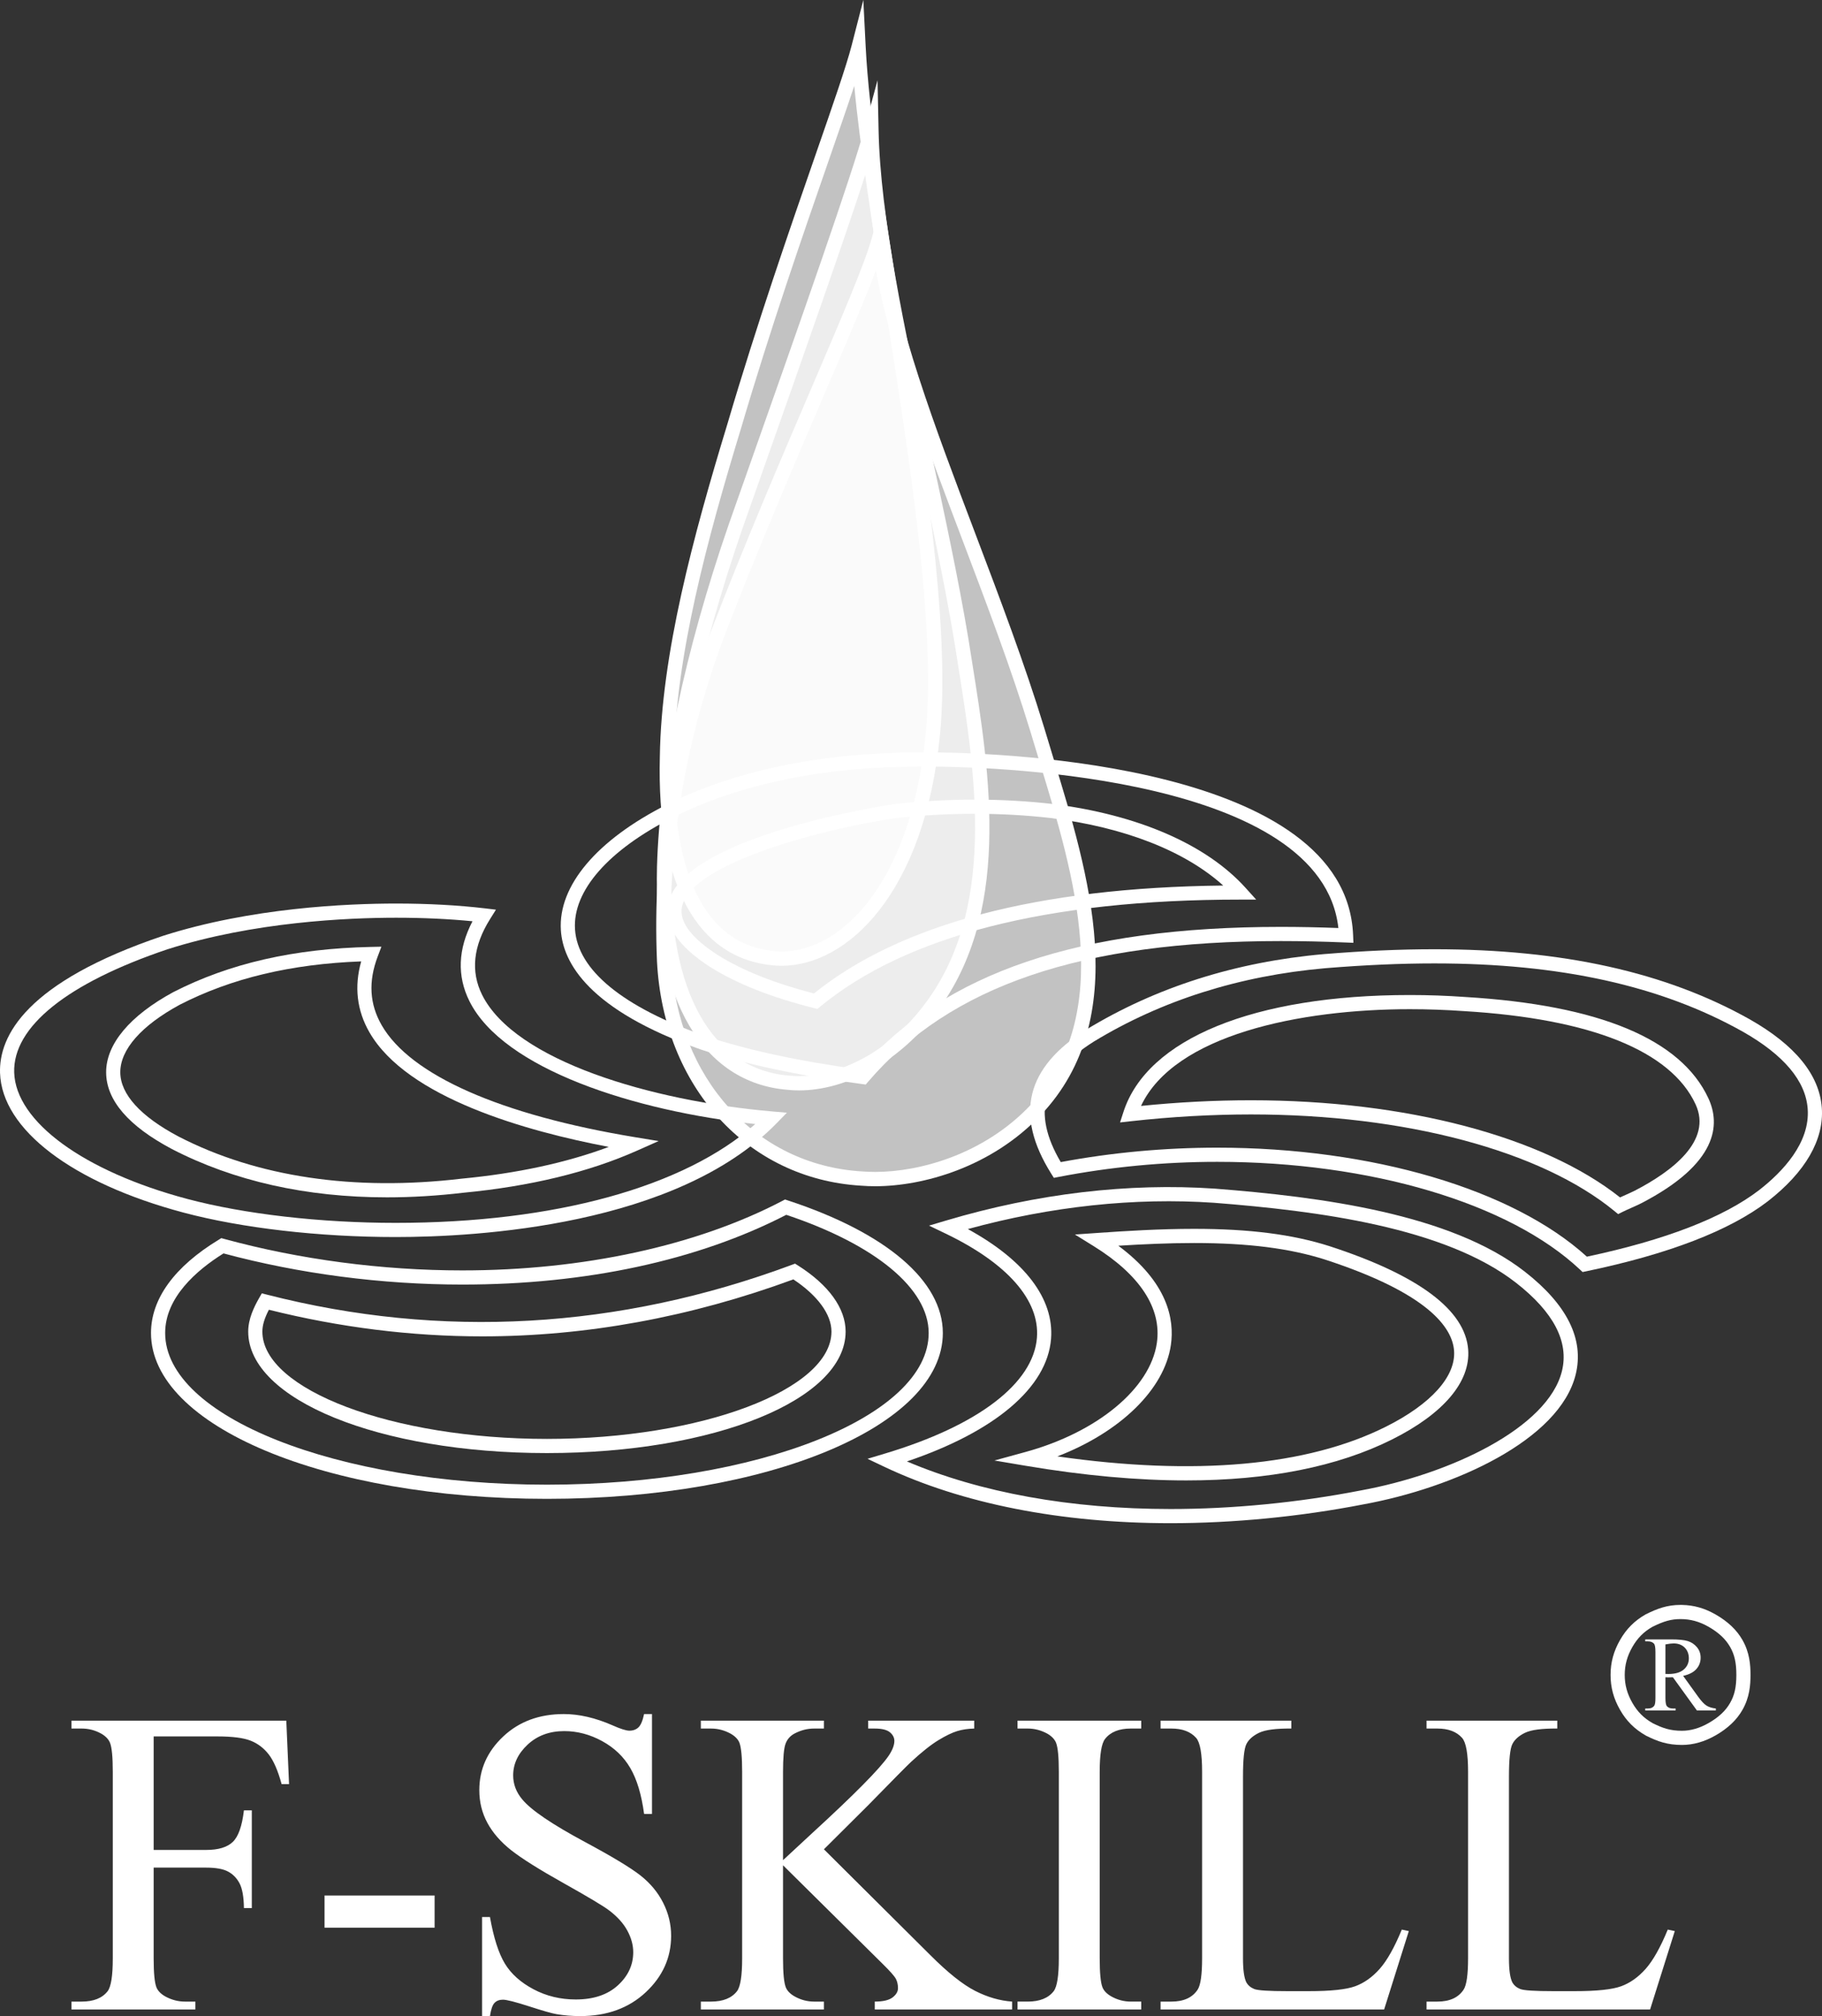
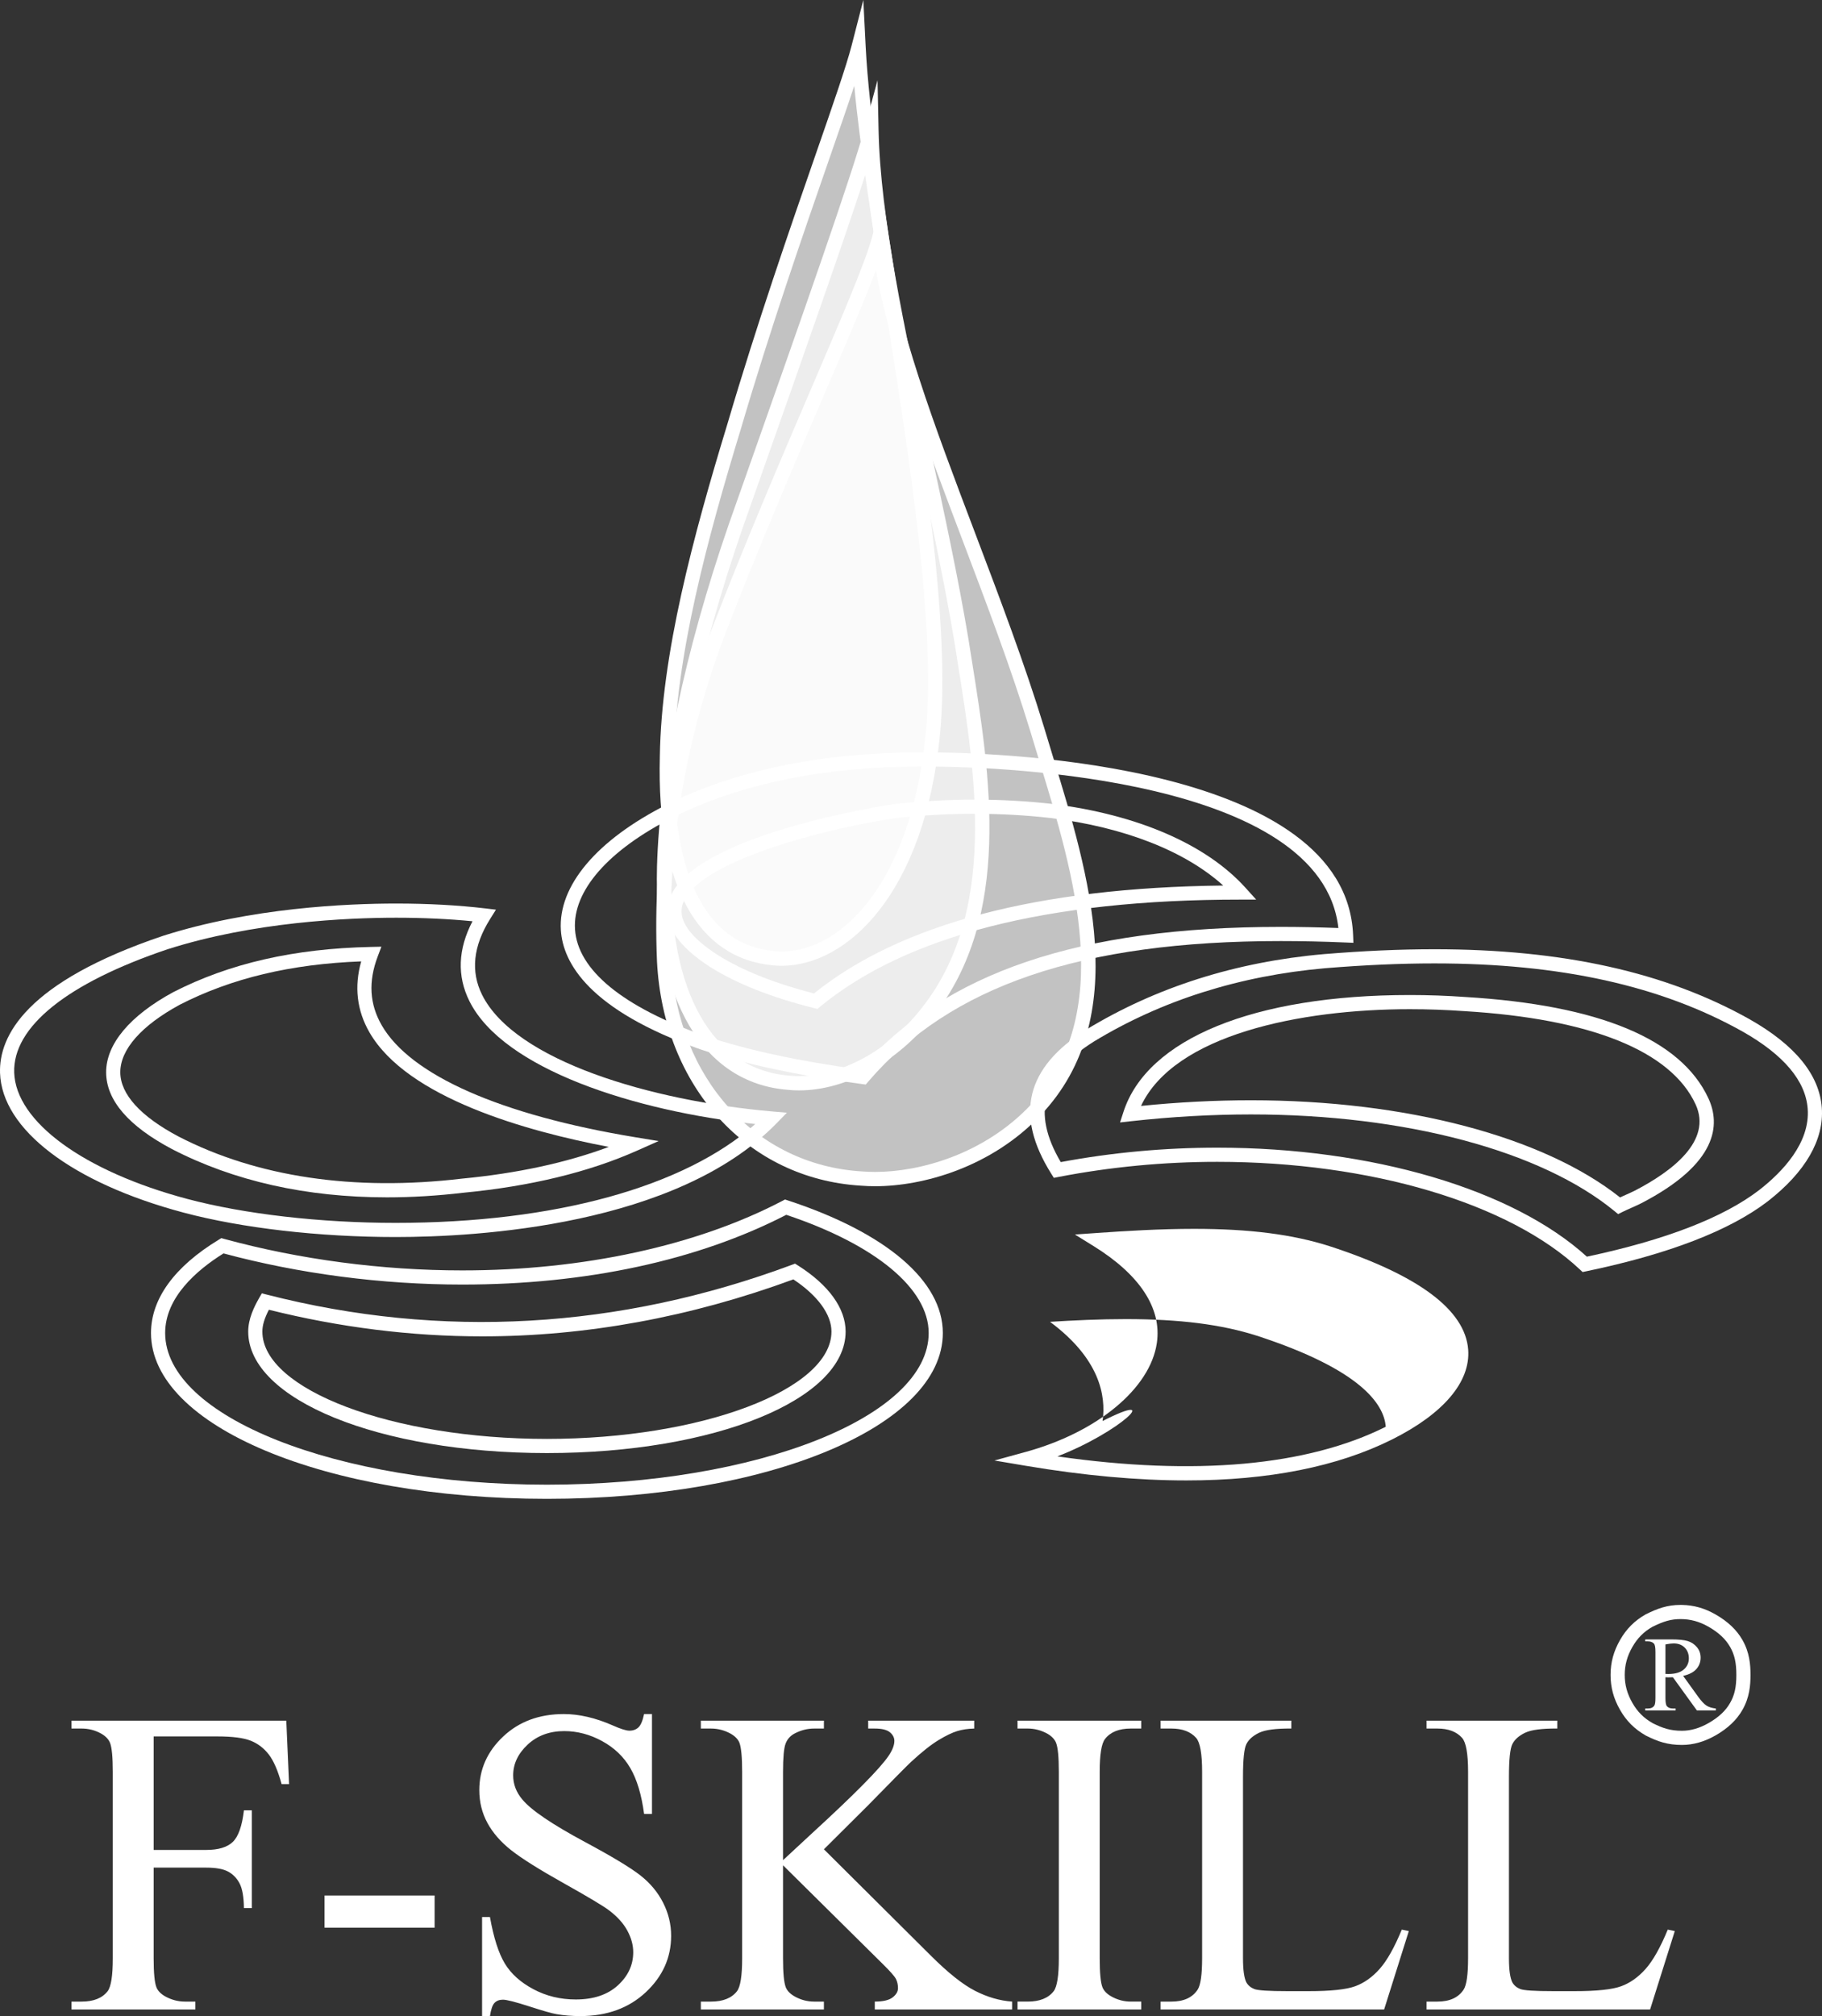
<svg xmlns="http://www.w3.org/2000/svg" version="1.1" id="Layer_1" x="0px" y="0px" width="425.815px" height="470.968px" viewBox="0 0 425.815 470.968" enable-background="new 0 0 425.815 470.968" xml:space="preserve">
  <rect x="0" y="0" width="425.815" height="470.968" fill="#333333" stroke="none" />
  <g>
    <path fill="#FFFFFF" d="M35.911,405.64v26.519h12.291c2.818,0,4.882-0.619,6.194-1.866c1.31-1.243,2.181-3.706,2.612-7.387h1.842   v22.839h-1.842c-0.033-2.623-0.374-4.548-1.02-5.775c-0.647-1.227-1.543-2.146-2.687-2.76c-1.145-0.613-2.845-0.92-5.099-0.92   H35.911v21.194c0,3.419,0.216,5.674,0.648,6.767c0.331,0.828,1.028,1.543,2.089,2.141c1.459,0.796,2.985,1.193,4.578,1.193h2.437   v1.841H16.706v-1.841h2.388c2.787,0,4.81-0.812,6.07-2.437c0.796-1.061,1.194-3.615,1.194-7.664v-43.583   c0-3.419-0.215-5.674-0.646-6.767c-0.333-0.829-1.013-1.546-2.041-2.14c-1.426-0.797-2.953-1.194-4.578-1.194h-2.388v-1.841H66.91   l0.646,14.826h-1.74c-0.863-3.152-1.866-5.465-3.012-6.943c-1.144-1.475-2.555-2.545-4.229-3.207   c-1.675-0.662-4.271-0.995-7.786-0.995H35.911z M75.849,442.808h25.724v7.511H75.849V442.808z M152.371,400.414v23.338h-1.84   c-0.597-4.479-1.667-8.043-3.21-10.698c-1.542-2.652-3.739-4.758-6.592-6.316c-2.853-1.56-5.804-2.343-8.857-2.343   c-3.45,0-6.302,1.057-8.558,3.161c-2.256,2.107-3.383,4.503-3.383,7.188c0,2.059,0.713,3.936,2.14,5.625   c2.056,2.486,6.948,5.805,14.677,9.951c6.302,3.383,10.605,5.978,12.912,7.785c2.305,1.811,4.08,3.941,5.323,6.395   c1.245,2.453,1.866,5.024,1.866,7.713c0,5.109-1.982,9.511-5.946,13.21c-3.964,3.696-9.063,5.547-15.298,5.547   c-1.958,0-3.799-0.147-5.524-0.447c-1.027-0.166-3.16-0.77-6.393-1.817c-3.235-1.044-5.282-1.565-6.145-1.565   c-0.829,0-1.484,0.247-1.966,0.747c-0.481,0.496-0.837,1.526-1.068,3.083h-1.842v-23.136h1.842   c0.861,4.842,2.022,8.467,3.482,10.871c1.459,2.404,3.688,4.404,6.692,5.997c3.001,1.592,6.293,2.388,9.876,2.388   c4.146,0,7.421-1.096,9.827-3.285c2.405-2.189,3.607-4.776,3.607-7.762c0-1.657-0.457-3.334-1.369-5.024s-2.33-3.269-4.253-4.728   c-1.293-0.995-4.827-3.109-10.599-6.343c-5.772-3.233-9.876-5.813-12.315-7.735c-2.438-1.926-4.287-4.049-5.546-6.369   c-1.261-2.322-1.891-4.877-1.891-7.664c0-4.845,1.856-9.015,5.573-12.512c3.714-3.501,8.44-5.253,14.179-5.253   c3.583,0,7.38,0.881,11.395,2.64c1.856,0.828,3.166,1.242,3.93,1.242c0.863,0,1.567-0.254,2.114-0.77   c0.548-0.516,0.987-1.553,1.319-3.112H152.371z M192.554,432.008l24.877,24.731c4.08,4.078,7.563,6.858,10.449,8.333   s5.771,2.312,8.657,2.512v1.841h-32.093v-1.841c1.923,0,3.308-0.322,4.155-0.969c0.845-0.649,1.269-1.367,1.269-2.163   s-0.158-1.511-0.473-2.14c-0.316-0.634-1.353-1.809-3.109-3.534l-23.286-23.037v21.742c0,3.419,0.215,5.674,0.646,6.767   c0.331,0.828,1.027,1.543,2.09,2.141c1.426,0.796,2.937,1.193,4.528,1.193h2.289v1.841h-28.759v-1.841h2.388   c2.787,0,4.809-0.812,6.07-2.437c0.796-1.061,1.194-3.615,1.194-7.664v-43.583c0-3.419-0.217-5.689-0.647-6.818   c-0.331-0.797-1.012-1.494-2.039-2.088c-1.46-0.797-2.985-1.194-4.578-1.194h-2.388v-1.841h28.759v1.841h-2.289   c-1.56,0-3.068,0.378-4.528,1.142c-1.028,0.532-1.741,1.328-2.139,2.389c-0.398,1.063-0.597,3.252-0.597,6.57v20.646   c0.663-0.63,2.935-2.734,6.816-6.316c9.852-9.024,15.806-15.044,17.863-18.062c0.896-1.328,1.342-2.489,1.342-3.484   c0-0.764-0.347-1.436-1.044-2.016c-0.696-0.578-1.874-0.868-3.533-0.868h-1.542v-1.841h24.778v1.841   c-1.46,0.032-2.786,0.231-3.98,0.594c-1.194,0.365-2.654,1.07-4.378,2.117c-1.726,1.044-3.848,2.728-6.369,5.048   c-0.73,0.665-4.098,4.064-10.101,10.202L192.554,432.008z M266.712,467.584v1.841h-28.909v-1.841h2.388   c2.786,0,4.809-0.812,6.07-2.437c0.796-1.061,1.194-3.615,1.194-7.664v-43.583c0-3.419-0.215-5.674-0.646-6.767   c-0.333-0.829-1.013-1.546-2.041-2.14c-1.46-0.797-2.985-1.194-4.577-1.194h-2.388v-1.841h28.909v1.841h-2.439   c-2.753,0-4.76,0.812-6.019,2.437c-0.831,1.061-1.245,3.615-1.245,7.664v43.583c0,3.419,0.215,5.674,0.647,6.767   c0.331,0.828,1.028,1.543,2.09,2.141c1.426,0.796,2.935,1.193,4.526,1.193H266.712z M327.611,450.769l1.642,0.346l-5.771,18.311   h-52.243v-1.841h2.538c2.852,0,4.893-0.926,6.119-2.786c0.696-1.06,1.046-3.517,1.046-7.363v-43.534   c0-4.215-0.465-6.852-1.394-7.915c-1.294-1.455-3.219-2.186-5.771-2.186h-2.538v-1.841h30.55v1.841   c-3.583-0.033-6.095,0.297-7.537,0.991c-1.443,0.698-2.431,1.58-2.961,2.64c-0.531,1.061-0.796,3.599-0.796,7.612v42.392   c0,2.753,0.265,4.643,0.796,5.673c0.398,0.695,1.012,1.211,1.841,1.541c0.828,0.332,3.416,0.499,7.762,0.499h4.926   c5.175,0,8.807-0.382,10.896-1.146s3.996-2.114,5.723-4.056C324.162,458.005,325.885,454.946,327.611,450.769z M389.769,450.769   l1.642,0.346l-5.771,18.311h-52.243v-1.841h2.538c2.852,0,4.893-0.926,6.119-2.786c0.696-1.06,1.046-3.517,1.046-7.363v-43.534   c0-4.215-0.465-6.852-1.393-7.915c-1.294-1.455-3.219-2.186-5.772-2.186h-2.538v-1.841h30.55v1.841   c-3.583-0.033-6.095,0.297-7.536,0.991c-1.444,0.698-2.432,1.58-2.961,2.64c-0.532,1.061-0.797,3.599-0.797,7.612v42.392   c0,2.753,0.265,4.643,0.797,5.673c0.397,0.695,1.011,1.211,1.84,1.541c0.828,0.332,3.416,0.499,7.762,0.499h4.927   c5.175,0,8.808-0.382,10.896-1.146c2.092-0.764,3.996-2.114,5.723-4.056C386.321,458.005,388.043,454.946,389.769,450.769z" />
    <g>
      <g>
        <path fill="#FFFFFF" d="M401.006,399.572h-4.428l-5.614-7.759c-0.418,0.02-0.758,0.026-1.019,0.026c-0.104,0-0.219,0-0.339-0.007     c-0.125-0.003-0.248-0.01-0.379-0.02v4.822c0,1.044,0.111,1.693,0.34,1.944c0.312,0.359,0.776,0.538,1.396,0.538h0.646v0.454     h-7.106v-0.454h0.623c0.702,0,1.204-0.225,1.504-0.685c0.174-0.251,0.258-0.852,0.258-1.798v-10.718     c0-1.044-0.113-1.693-0.342-1.944c-0.32-0.359-0.79-0.539-1.42-0.539h-0.623v-0.453h6.043c1.762,0,3.061,0.127,3.898,0.385     c0.836,0.258,1.543,0.731,2.131,1.42c0.58,0.691,0.874,1.51,0.874,2.467c0,1.018-0.333,1.904-0.998,2.655     c-0.666,0.751-1.696,1.278-3.09,1.589l3.426,4.76c0.783,1.094,1.455,1.817,2.02,2.177c0.562,0.362,1.296,0.587,2.199,0.685     V399.572z M389.228,391.043c0.153,0,0.287,0.003,0.401,0.006c0.114,0.007,0.209,0.007,0.284,0.007     c1.579,0,2.773-0.343,3.575-1.028c0.803-0.685,1.208-1.556,1.208-2.619c0-1.034-0.327-1.876-0.973-2.525     c-0.649-0.646-1.508-0.973-2.578-0.973c-0.473,0-1.112,0.078-1.918,0.232V391.043z" />
      </g>
      <g>
        <path fill="#FFFFFF" d="M393.091,407.63c-3.396,0-5.661-0.8-8.425-2.177c-2.672-1.526-4.563-3.419-6.042-6.006     c-1.518-2.646-2.222-5.243-2.222-8.17c0-2.923,0.704-5.521,2.222-8.173c1.479-2.587,3.37-4.479,5.957-5.961     c2.78-1.39,5.07-2.222,8.174-2.222l0.336,0.003c2.783,0.053,5.282,0.761,7.833,2.216c2.892,1.657,4.95,3.608,6.297,5.967     c1.661,2.907,1.886,5.762,1.886,8.17s-0.225,5.263-1.889,8.17c-1.344,2.355-3.402,4.307-6.29,5.961     C398.344,406.883,395.708,407.63,393.091,407.63z M392.755,378.231c-2.174,0-3.906,0.479-6.613,1.83     c-1.997,1.146-3.455,2.607-4.646,4.688c-1.217,2.127-1.785,4.202-1.785,6.528s0.568,4.398,1.785,6.525     c1.191,2.082,2.649,3.543,4.73,4.734c2.35,1.168,4.092,1.784,6.865,1.784c2.032,0,4.117-0.601,6.195-1.788     c2.392-1.367,4-2.871,5.058-4.727c1.034-1.805,1.455-3.693,1.455-6.529c0-2.835-0.421-4.725-1.452-6.528     c-1.061-1.86-2.669-3.364-5.063-4.734C397.15,378.798,395.075,378.231,392.755,378.231z" />
      </g>
    </g>
  </g>
  <g>
    <g>
      <g opacity="0.7">
        <path fill="#FFFFFF" d="M203.659,30.426c0.667,32.072,14.365,79.18,21.047,119.271c4.343,27.731,11.359,62.475-8.018,86.866     c-9.688,12.359-22.72,17.371-32.408,16.369c-21.047-1.671-29.734-23.72-29.065-50.447c0.667-23.721,7.015-51.452,16.705-79.516     C186.285,82.21,200.317,42.787,203.659,30.426z" />
      </g>
      <g>
        <path fill="#FFFFFF" d="M186.743,254.726c-0.9,0-1.78-0.046-2.634-0.134c-19.901-1.579-31.341-21.073-30.564-52.15     c0.629-22.347,6.437-50.016,16.796-80.018l4.623-13.107c12.403-35.153,24.117-68.359,27.082-79.327l3.041-11.248l0.243,11.649     c0.424,20.367,6.048,46.403,12.003,73.966c3.25,15.042,6.61,30.597,9.021,45.065l0.793,4.992     c4.251,26.581,9.54,59.659-9.15,83.187C209.719,248.162,197.74,254.726,186.743,254.726z M202.505,39.964     c-4.934,15.312-14.442,42.263-24.392,70.465l-4.619,13.095c-10.247,29.675-15.992,57-16.61,79.007     c-0.729,29.09,9.562,47.312,27.527,48.737c0.785,0.078,1.548,0.117,2.331,0.117c7.832,0,19.466-4.163,28.629-15.854     c17.782-22.381,12.622-54.657,8.475-80.589l-0.792-4.988c-2.396-14.374-5.748-29.888-8.989-44.891     C208.96,81.427,204.095,58.912,202.505,39.964z" />
      </g>
    </g>
    <g>
      <g opacity="0.7">
        <path fill="#FFFFFF" d="M205.329,56.15c3.674,31.405,25.058,74.837,37.083,114.262c8.02,27.062,22.385,64.813-0.333,88.869     c-11.361,12.026-28.065,17.038-40.761,16.036c-27.729-1.67-44.769-24.725-46.104-50.783     c-1.003-23.387,2.338-50.114,13.029-77.844C183.613,106.933,201.988,68.178,205.329,56.15z" />
      </g>
      <g>
        <path fill="#FFFFFF" d="M204.546,277.112c-1.145,0-2.264-0.043-3.359-0.131c-26.539-1.599-46.142-23.129-47.642-52.362     c-1.139-26.548,3.282-52.964,13.141-78.529c7.55-19.532,15.938-39.088,22.679-54.803c7.086-16.517,12.682-29.564,14.354-35.584     L206,47.498l0.988,8.458c2.277,19.471,11.375,43.457,21.007,68.85c5.657,14.917,11.507,30.341,16.015,45.117     c0.688,2.321,1.419,4.708,2.168,7.157c8.269,27.016,18.56,60.641-2.884,83.349C231.673,272.73,215.659,277.112,204.546,277.112z      M204.698,63.173c-2.677,7.088-7.074,17.336-12.263,29.432c-6.729,15.688-15.106,35.214-22.633,54.688     c-9.69,25.132-14.038,51.098-12.918,77.169c1.408,27.463,19.723,47.694,44.537,49.188c1.037,0.081,2.07,0.12,3.125,0.12     c10.417,0,25.427-4.107,36.32-15.638c20.107-21.292,10.132-53.886,2.117-80.073c-0.752-2.46-1.486-4.855-2.173-7.173     c-4.472-14.658-10.302-30.029-15.939-44.895C216.25,103.263,208.053,81.651,204.698,63.173z" />
      </g>
    </g>
    <g>
      <path fill="#FFFFFF" d="M202.326,253.356l-0.891-0.117c-15.098-2.017-27.439-4.662-37.725-8.092    c-26.082-9.203-32.137-20.219-32.63-27.837c-0.669-10.355,8.343-21.047,24.723-29.334c16.23-8.113,36.374-12.226,59.875-12.226    c1.013,0,2.024,0.008,3.039,0.023c15.995,0.152,95.907,2.923,97.513,42.682l0.073,1.794l-1.796-0.075    c-5.224-0.225-10.322-0.336-15.152-0.336c-46.597,0-77.243,10.434-96.445,32.835L202.326,253.356z M215.678,179.059    c-22.984,0-42.628,3.995-58.387,11.876c-15.136,7.654-23.488,17.191-22.907,26.16c0.613,9.501,11.125,18.12,30.401,24.923    c9.858,3.285,21.716,5.85,36.202,7.82c19.909-22.721,51.202-33.311,98.367-33.311c4.302,0,8.812,0.091,13.434,0.264    c-3.889-35.052-78.891-37.564-94.112-37.71C217.67,179.067,216.675,179.059,215.678,179.059z" />
    </g>
    <g>
      <path fill="#FFFFFF" d="M191.035,235.696l-0.809-0.203c-9.85-2.463-17.99-5.677-24.196-9.556    c-7.633-4.907-10.945-9.909-9.861-14.878c3.489-16,52.44-23.171,52.935-23.243c12.535-1.357,25.078-1.351,36.837-0.007    c19.966,2.496,35.992,9.449,45.142,19.58l2.496,2.763h-3.725c-45.011,0-78.042,8.415-98.175,25.012L191.035,235.696z     M227.795,190.106c-6.036,0-12.188,0.336-18.28,0.992c-15.322,2.189-47.816,10.134-50.113,20.666    c-0.758,3.478,2.067,7.308,8.4,11.377c5.728,3.582,13.274,6.59,22.426,8.939c20.179-16.251,52.341-24.731,95.649-25.214    c-8.932-8.059-23.062-13.612-40.33-15.771C239.809,190.439,233.83,190.106,227.795,190.106z" />
    </g>
    <g>
      <path fill="#FFFFFF" d="M127.818,339.448c-39.145,0-69.809-12.467-69.809-28.382c0-2.982,1.366-5.755,2.555-7.841l0.626-1.093    l1.222,0.313c40.729,10.421,82.193,8.072,122.627-6.963l0.769-0.287l0.693,0.438c7.176,4.532,11.127,10.014,11.127,15.433    C197.627,326.981,166.963,339.448,127.818,339.448z M62.839,305.966c-1.047,2.029-1.522,3.635-1.522,5.1    c0,13.592,30.454,25.073,66.501,25.073c36.048,0,66.501-11.481,66.501-25.073c0-4.022-3.234-8.438-8.905-12.192    c-24.015,8.832-48.478,13.312-72.728,13.312c-0.002,0-0.002,0-0.003,0C96.128,312.185,79.366,310.093,62.839,305.966z" />
    </g>
    <g>
      <path fill="#FFFFFF" stroke="#009EE0" stroke-width="0.991" stroke-miterlimit="7.661" d="M185.616,297.034L185.616,297.034z" />
    </g>
    <g>
      <path fill="#FFFFFF" d="M127.818,350.139c-51.886,0-92.528-17.018-92.528-38.74c0-7.968,5.473-15.504,15.83-21.791l0.607-0.373    l0.687,0.189c17.635,4.81,36.873,7.352,55.635,7.352c0.001,0,0.005,0,0.006,0c28.215,0,54.775-5.769,74.792-16.242l0.618-0.326    l0.664,0.219c23.018,7.553,36.219,18.842,36.219,30.973C220.347,333.122,179.704,350.139,127.818,350.139z M52.236,292.805    c-6.362,3.974-13.638,10.326-13.638,18.594c0,19.536,40.025,35.432,89.22,35.432c49.196,0,89.221-15.896,89.221-35.432    c0-10.343-12.428-20.64-33.282-27.609c-20.679,10.663-46.839,16.294-75.702,16.294c-0.003,0-0.003,0-0.006,0    C89.242,300.083,69.961,297.568,52.236,292.805z" />
    </g>
    <g>
      <path fill="#FFFFFF" d="M92.465,288.981c-17.861,0-35.938-2.082-49.599-5.717c-26.01-6.936-42.432-19.432-42.858-32.609    c-0.279-8.662,6.099-21.25,38.077-32.033c20.562-6.567,42.98-7.546,54.518-7.546c7.351,0,14.514,0.388,20.709,1.122l2.596,0.31    l-1.387,2.212c-3.939,6.291-4.562,12.235-1.853,17.677c7.68,15.416,39.56,24.789,67.748,27.24l3.484,0.303l-2.445,2.503    C158.039,286.397,111.421,288.981,92.465,288.981z M92.603,214.387c-11.345,0-33.377,0.959-53.485,7.38    c-23.422,7.899-36.145,18.121-35.801,28.78c0.37,11.484,16.23,23.073,40.401,29.52c13.394,3.563,31.162,5.605,48.747,5.605    c37.162,0,67.48-8.375,84.046-23.09c-28.174-3.015-58.894-12.832-66.806-28.711c-2.923-5.869-2.681-12.137,0.719-18.659    C104.96,214.671,98.855,214.387,92.603,214.387z" />
    </g>
    <g>
      <path fill="#FFFFFF" d="M90.436,279.708c-18.845,0-35.749-3.794-50.241-11.272c-10.188-5.393-15.36-11.416-15.39-17.905    c-0.033-6.601,5.541-13.267,15.694-18.764c13.144-6.728,28.242-10.173,46.189-10.558l2.45-0.053l-0.866,2.291    c-2.219,5.862-1.913,11.119,0.937,16.062c6.721,11.667,27.767,20.956,59.258,26.157l5.452,0.896l-5.049,2.245    c-11.312,5.03-24.974,8.336-40.607,9.827C102.224,279.346,96.214,279.708,90.436,279.708z M84.414,224.586    c-16.408,0.613-30.289,3.925-42.372,10.107c-8.995,4.874-13.953,10.499-13.928,15.82c0.024,5.103,4.732,10.287,13.615,14.988    c18.321,9.455,40.948,12.816,66.187,9.841c12.949-1.233,24.47-3.723,34.36-7.416c-19.167-3.642-47.1-11.436-55.934-26.767    C83.396,236.047,82.751,230.482,84.414,224.586z" />
    </g>
    <g>
-       <path fill="#FFFFFF" d="M273.562,355.827c-25.606,0-48.753-4.564-66.939-13.198l-3.884-1.843l4.119-1.237    c21.713-6.512,34.645-16.372,35.481-27.05c0.686-8.744-6.898-17.384-21.355-24.33l-3.866-1.856l4.111-1.22    c21.129-6.274,42.44-8.793,62.726-7.416c24.599,1.915,55.043,5.85,72.401,19.39c9.91,7.732,13.914,15.813,11.895,24.02    c-3.775,15.338-28.41,26.493-49.702,30.362C303.802,354.312,288.241,355.827,273.562,355.827z M211.954,341.399    c17.111,7.285,38.3,11.119,61.608,11.119c14.47,0,29.814-1.494,44.375-4.323c20.938-3.808,43.828-14.61,47.099-27.902    c1.681-6.822-1.925-13.759-10.716-20.616c-16.663-12.999-46.486-16.822-70.607-18.699c-18.522-1.266-38.114,0.822-57.525,6.141    c13.309,7.272,20.183,16.284,19.45,25.639C244.748,324.126,232.544,334.446,211.954,341.399z" />
-     </g>
+       </g>
    <g>
-       <path fill="#FFFFFF" d="M277.255,345.839c-11.45,0-24.052-1.148-37.457-3.409l-7.393-1.247l7.231-1.98    c16.844-4.613,29.194-14.854,30.732-25.487c1.17-8.082-3.948-15.906-14.796-22.627l-4.355-2.698l5.11-0.358    c6.81-0.477,14.839-0.966,22.751-0.966c12.946,0,23.005,1.288,31.657,4.049c20.805,6.776,31.698,14.907,32.389,24.166    c0.56,7.518-5.757,14.97-17.785,20.985C312.637,342.619,296.459,345.839,277.255,345.839z M247.124,340.224    c32.159,4.601,58.394,2.255,76.735-6.92c10.594-5.296,16.413-11.775,15.966-17.775c-0.399-5.356-5.946-13.396-30.103-21.266    c-8.309-2.649-18.049-3.886-30.643-3.886c-6.026,0-12.139,0.287-17.718,0.636c11.553,8.571,13.148,17.198,12.284,23.175    C272.138,324.599,261.785,334.567,247.124,340.224z" />
+       <path fill="#FFFFFF" d="M277.255,345.839c-11.45,0-24.052-1.148-37.457-3.409l-7.393-1.247l7.231-1.98    c16.844-4.613,29.194-14.854,30.732-25.487c1.17-8.082-3.948-15.906-14.796-22.627l-4.355-2.698l5.11-0.358    c6.81-0.477,14.839-0.966,22.751-0.966c12.946,0,23.005,1.288,31.657,4.049c20.805,6.776,31.698,14.907,32.389,24.166    c0.56,7.518-5.757,14.97-17.785,20.985C312.637,342.619,296.459,345.839,277.255,345.839z M247.124,340.224    c32.159,4.601,58.394,2.255,76.735-6.92c-0.399-5.356-5.946-13.396-30.103-21.266    c-8.309-2.649-18.049-3.886-30.643-3.886c-6.026,0-12.139,0.287-17.718,0.636c11.553,8.571,13.148,17.198,12.284,23.175    C272.138,324.599,261.785,334.567,247.124,340.224z" />
    </g>
    <g>
      <path fill="#FFFFFF" d="M378.167,283.627l-0.828-0.683c-17.206-14.153-48.97-22.604-84.97-22.604    c-9.144,0-18.584,0.532-28.059,1.586l-2.545,0.284l0.788-2.438c5.528-17.113,30.557-27.328,66.949-27.328    c4.289,0,8.637,0.153,12.922,0.46c31.309,1.876,50.438,9.844,56.842,23.674c2.803,6.039,2.343,15.204-15.774,24.552    c-0.712,0.355-1.491,0.701-2.268,1.047c-0.725,0.323-1.452,0.646-2.095,0.969L378.167,283.627z M292.37,257.03    c36.183,0,68.299,8.47,86.248,22.695c0.411-0.189,0.835-0.379,1.26-0.568c0.73-0.326,1.465-0.652,2.114-0.975    c8.695-4.49,18.248-11.645,14.273-20.213c-5.771-12.46-24.463-19.986-54.057-21.762c-4.226-0.3-8.494-0.453-12.705-0.453    c-25.709,0-55.037,5.993-62.837,22.597C275.347,257.473,283.98,257.03,292.37,257.03z" />
    </g>
    <g>
      <path fill="#FFFFFF" d="M369.865,297.157l-0.627-0.587c-16.518-15.517-48.994-25.158-84.754-25.158    c-12.504,0-24.98,1.188-37.078,3.526l-1.114,0.216l-0.602-0.959c-8.643-13.766-5.958-24.786,8.204-33.687    c16.276-9.893,34.951-15.818,55.527-17.622c9.357-0.764,17.794-1.136,25.806-1.136c29.985,0,54.097,5.357,73.708,16.375    c10.617,6.02,16.278,12.97,16.836,20.66c0.541,7.448-3.824,15.004-12.624,21.846c-8.926,6.846-23.203,12.343-42.439,16.35    L369.865,297.157z M284.484,268.103c36.121,0,69.095,9.739,86.382,25.465c18.323-3.889,31.866-9.119,40.258-15.553    c5.491-4.271,11.925-11.038,11.348-18.988c-0.474-6.519-5.576-12.581-15.161-18.021c-19.1-10.727-42.683-15.947-72.084-15.947    c-7.92,0-16.271,0.369-25.526,1.122c-20.056,1.763-38.25,7.527-54.065,17.139c-12.097,7.605-14.574,16.574-7.728,28.153    C259.859,269.239,272.158,268.103,284.484,268.103z" />
    </g>
    <g>
      <g opacity="0.7">
        <path fill="#FFFFFF" d="M200.65,11.047c2.005,39.757,21.384,118.938,17.374,160.366c-3.676,38.086-22.385,53.79-37.085,52.452     c-18.71-1.67-25.725-21.38-25.057-47.106c0.334-23.052,7.351-49.78,15.703-77.176C183.278,59.826,197.644,22.741,200.65,11.047z" />
      </g>
      <g>
        <path fill="#FFFFFF" d="M182.676,225.614c-0.636,0-1.264-0.029-1.889-0.085c-17.912-1.599-27.351-18.937-26.576-48.814     c0.348-23.875,7.786-51.416,15.774-77.62c6.86-23.318,14.748-46.038,20.506-62.625c4.087-11.768,7.313-21.063,8.54-25.838     L201.766,0l0.553,10.962c0.776,15.404,4.202,36.92,7.829,59.698c5.628,35.351,12.006,75.418,9.538,100.914     C216.104,208.704,197.99,225.614,182.676,225.614z M199.645,20.054c-1.576,4.778-3.646,10.738-5.996,17.511     c-5.749,16.556-13.62,39.232-20.462,62.49c-7.922,25.983-15.294,53.251-15.635,76.729c-0.419,16.152,2.082,43.502,23.535,45.417     c14.204,1.318,31.76-14.545,35.274-50.947c2.426-25.072-3.917-64.914-9.514-100.067     C203.859,52.411,201.006,34.491,199.645,20.054z" />
      </g>
    </g>
  </g>
</svg>